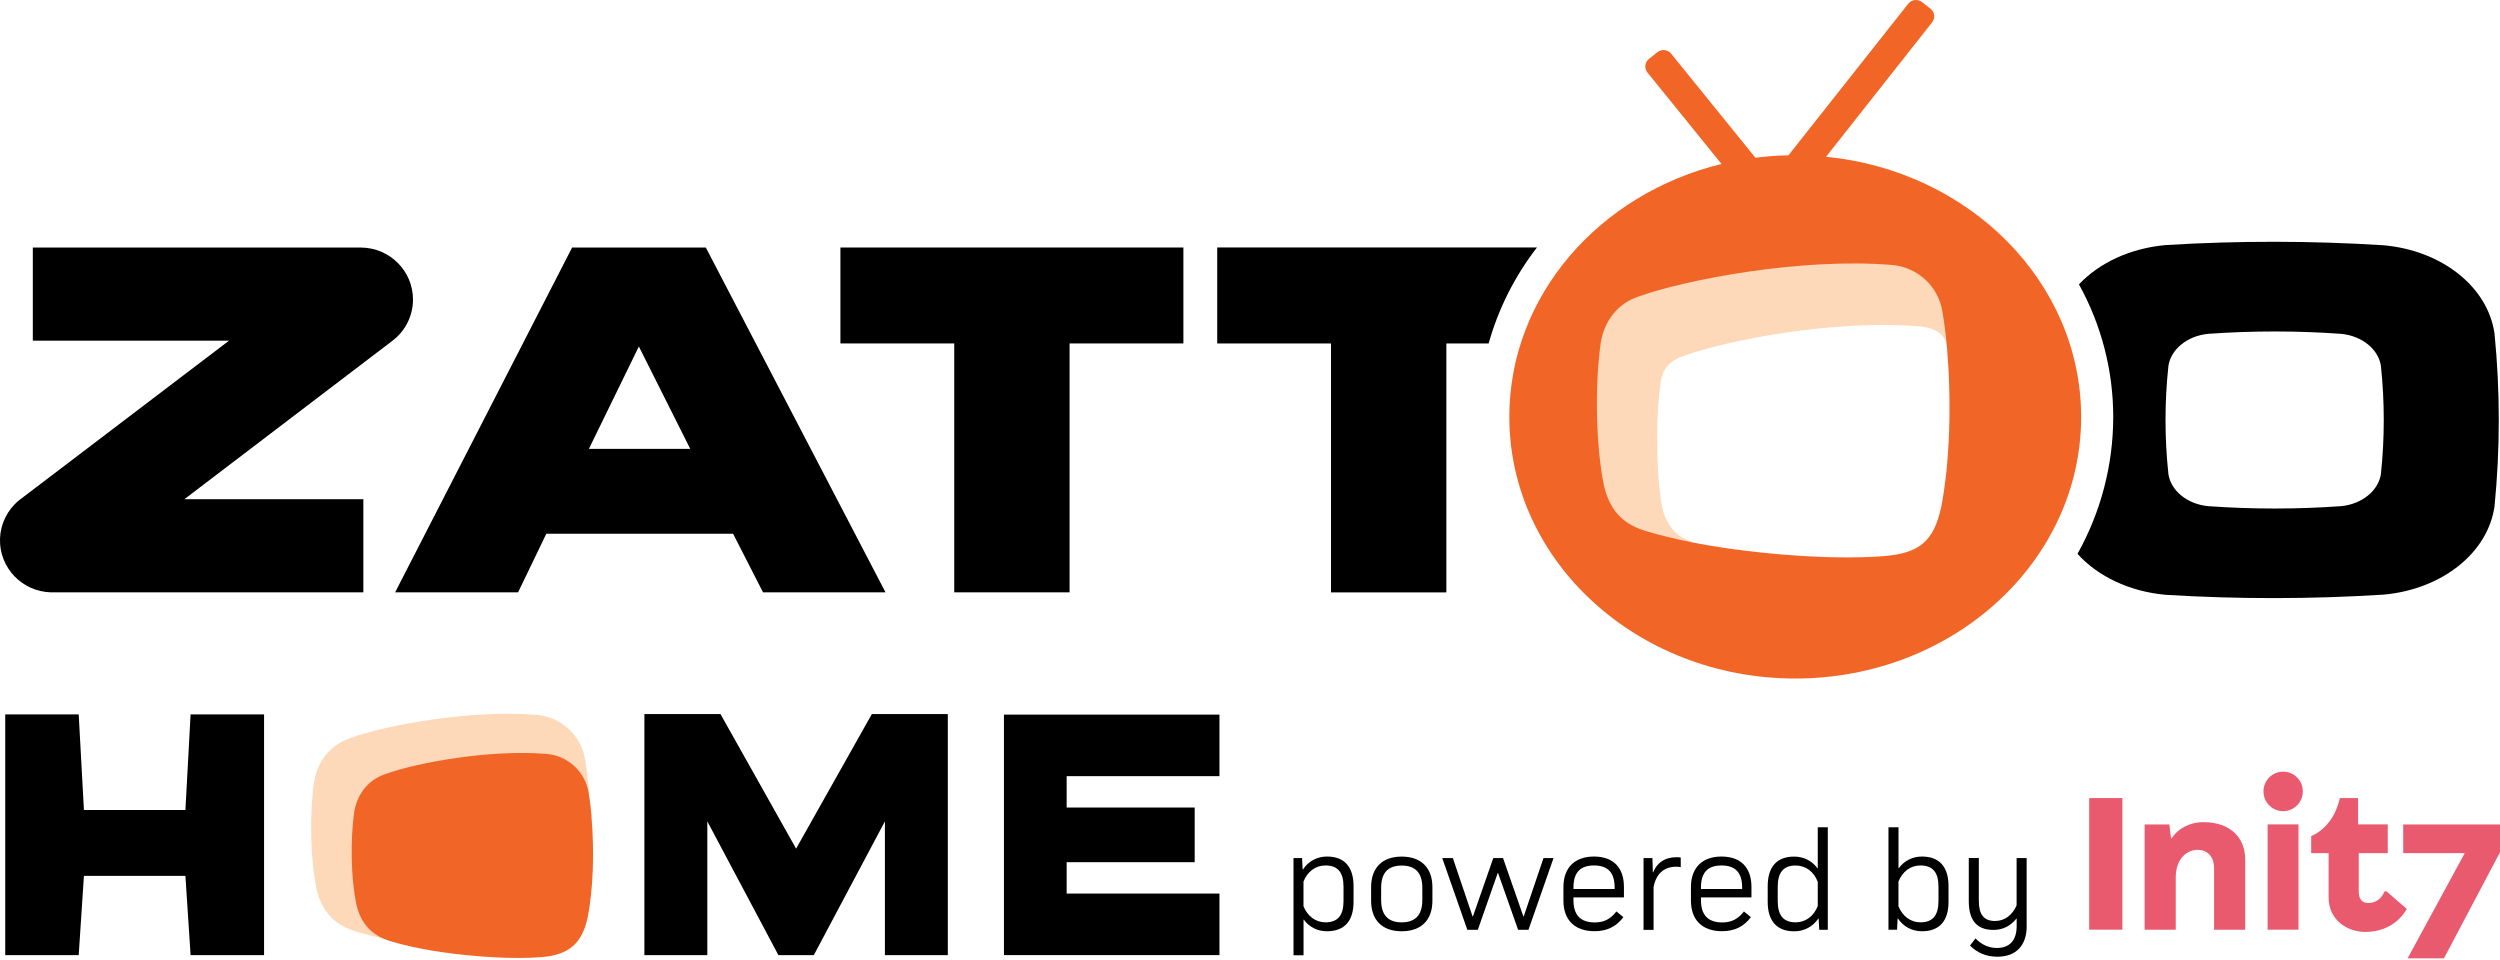
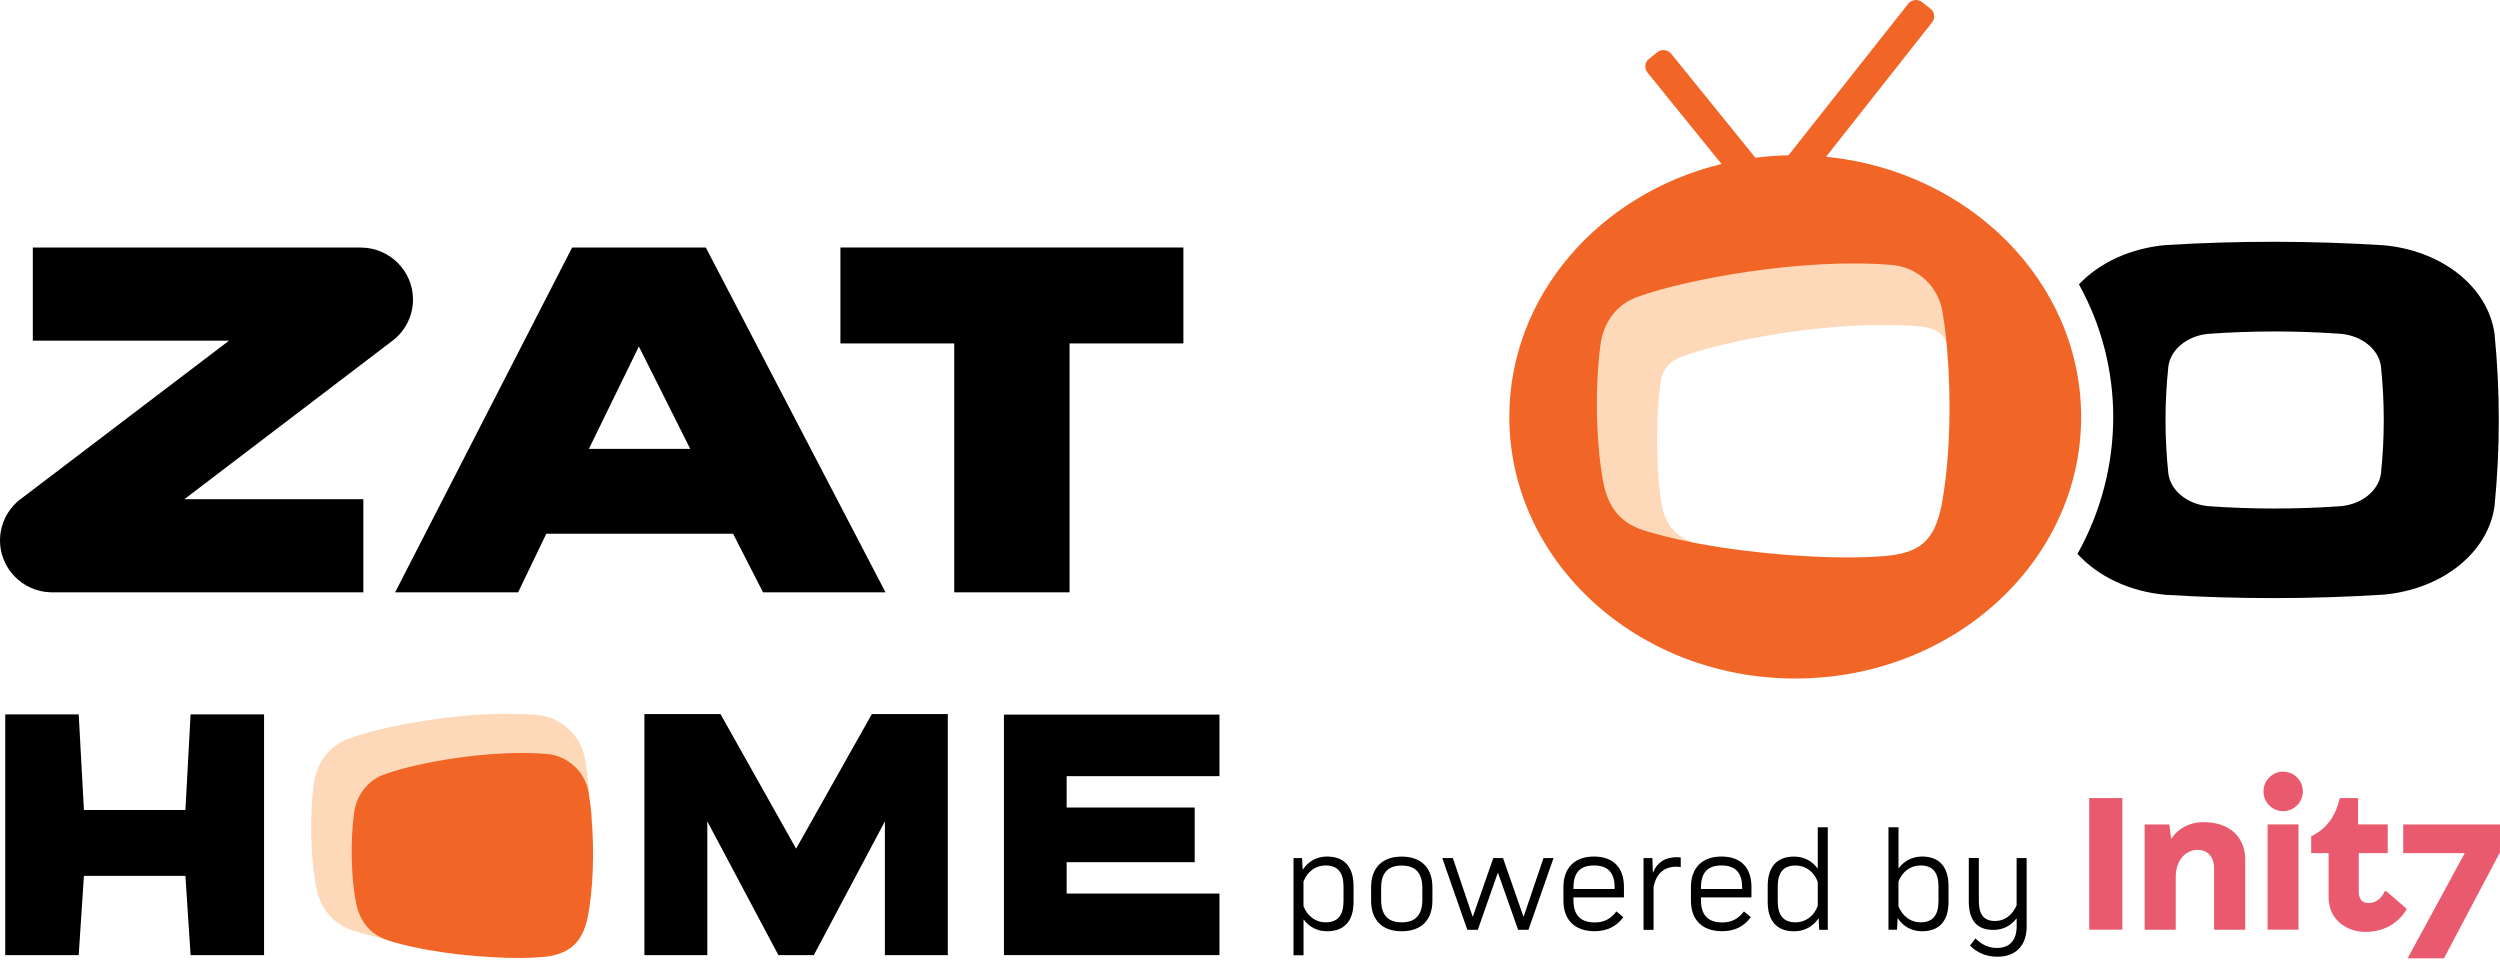
<svg xmlns="http://www.w3.org/2000/svg" width="971" height="373" viewBox="0 0 971 373" fill="none">
  <g clip-path="url(#clip0_2209_3583)">
-     <path d="M578.187 133.389H561.766V230.083H516.97V133.389H472.763V96.11H596.962C588.355 107.227 581.982 119.875 578.187 133.389Z" fill="black" />
    <path d="M459.63 133.389H415.423V230.063H370.627V133.389H326.419V96.13H459.63V133.389Z" fill="black" />
    <path fill-rule="evenodd" clip-rule="evenodd" d="M343.956 230.063H296.359L284.729 207.304H212.187L201.226 230.063H153.467L222.214 96.13H274.134L343.936 230.063H343.956ZM248.133 134.578L228.729 174.335H268.085L248.133 134.578Z" fill="black" />
    <path d="M141.127 230.063H19.729C8.504 229.741 -0.325 220.436 -0 209.279C0.183 203.458 2.862 198.02 7.388 194.314L8.322 193.609L88.942 132.322H12.747V96.15H140.193C151.417 96.211 160.47 105.314 160.409 116.452C160.368 122.796 157.324 128.778 152.168 132.544L71.609 193.891H141.127V230.063Z" fill="black" />
    <path fill-rule="evenodd" clip-rule="evenodd" d="M842.214 184.163C843.188 190.548 849.439 195.784 857.619 196.59C874.831 197.819 892.104 197.819 909.316 196.59C917.476 195.784 923.768 190.528 924.742 184.123C926.224 170.146 926.224 156.068 924.742 142.09C923.768 135.706 917.516 130.469 909.316 129.664C892.104 128.435 874.831 128.435 857.619 129.664C849.46 130.469 843.168 135.726 842.214 142.13C840.712 156.108 840.712 170.186 842.214 184.163ZM841.199 95.183C869.392 93.451 897.666 93.492 925.859 95.264C948.409 97.298 966.27 111.376 968.868 129.543C971.081 151.858 971.081 174.335 968.868 196.671C966.27 214.837 948.409 228.895 925.859 230.949C897.666 232.722 869.392 232.762 841.199 231.03C827.092 229.781 814.792 223.84 806.896 215.119C815.99 198.866 820.759 180.578 820.78 161.989C820.78 143.963 816.213 126.24 807.465 110.45C815.36 102.071 827.417 96.412 841.158 95.183H841.199Z" fill="black" />
    <path fill-rule="evenodd" clip-rule="evenodd" d="M657.144 210.326C655.723 209.943 649.106 208.231 646.041 198.886C643.199 188.03 642.875 160.901 645.128 147.77C646.021 142.634 649.065 140.258 652.658 138.707C669.16 132.443 712.088 123.904 745.883 126.804C751.282 127.428 755.585 129.281 756.58 135.464H793.318C780.977 97.882 742.839 70.511 697.677 70.511C642.509 70.511 597.794 111.376 597.794 161.788C597.794 199.007 622.171 231.03 657.144 245.249V210.326Z" fill="#FDD9BA" />
    <path fill-rule="evenodd" clip-rule="evenodd" d="M709.267 60.864L750.43 8.681C751.729 7.049 751.465 4.693 749.821 3.404L746.492 0.806C744.848 -0.483 742.453 -0.201 741.154 1.45L694.633 60.321C690.35 60.401 686.067 60.723 681.805 61.267L649.065 20.845C647.746 19.234 645.371 18.972 643.727 20.261L640.459 22.88C638.815 24.169 638.551 26.545 639.871 28.177L668.632 63.684C621.177 75.245 586.225 114.82 586.225 161.908C586.225 218.04 635.933 263.537 697.271 263.537C758.61 263.537 808.318 218.04 808.318 161.908C808.257 109.503 764.902 66.363 709.226 60.884L709.267 60.864ZM753.921 197.094C751.1 210.145 745.518 214.918 731.594 216.005C708.496 217.798 675.716 214.434 656.738 210.547C649.39 209.077 645.229 207.99 639.404 206.298C631.63 204.022 625.46 199.47 622.943 188.474C620.061 174.355 619.147 151.113 621.806 132.564C623.389 124.387 628.342 117.861 636.359 115.203C654.119 108.718 699.748 99.916 735.105 102.937C744.848 103.884 752.744 111.175 754.388 120.762C755.2 125.233 755.788 130.228 756.255 135.525C757.96 155.927 757.412 179.37 753.941 197.094H753.921Z" fill="#F16527" />
    <path d="M872.031 333.746V361.116H859.954V337.311C859.954 332.497 857.193 330.08 853.56 330.08C849.338 330.08 845.056 333.585 845.056 340.734V361.096H832.979V320.211H842.579L843.229 325.609H843.452C845.786 321.964 850.292 319.325 855.813 319.325C866.794 319.325 872.031 325.891 872.031 333.705M880.738 361.076H892.734V320.191H880.738V361.076ZM949.241 372.194L971 331.027V320.232H933.41V331.369H957.299L935.114 372.214H949.241V372.194ZM915.873 320.191V309.98H908.809C907.287 316.546 903.857 321.883 897.666 324.803V331.349H904.425V348.488C904.425 357.471 911.773 361.962 918.694 361.962C929.106 361.962 933.734 355.054 934.79 353.02L926.914 346.192H926.163C925.351 348.186 923.464 350.744 919.831 350.724C917.842 350.724 916.137 349.677 916.137 346.273V331.349H927.402V320.191H915.832H915.873ZM886.766 299.708C882.545 299.708 879.135 303.132 879.135 307.382C879.135 311.632 882.565 315.055 886.766 315.055C890.968 315.055 894.419 311.632 894.419 307.382C894.419 303.132 890.988 299.708 886.766 299.708ZM811.443 361.076H824.332V309.98H811.443V361.076Z" fill="#EA5A6E" />
    <path d="M525.719 344.178V350.261C525.719 357.713 522.166 361.701 515.407 361.701C511.734 361.701 508.527 360.11 506.416 357.209H506.294V371.026H502.397V333.262H505.726L505.949 337.693H506.071C508.182 334.511 511.51 332.678 515.407 332.678C522.166 332.678 525.719 336.666 525.719 344.178ZM521.821 344.4C521.821 338.821 519.589 336.142 514.819 336.142C510.983 336.142 507.816 338.479 506.274 342.406V351.973C507.816 355.84 510.983 358.236 514.819 358.236C519.568 358.236 521.821 355.558 521.821 349.979V344.4Z" fill="black" />
    <path d="M532.539 344.581C532.539 337.069 536.842 332.699 544.413 332.699C551.984 332.699 556.348 337.069 556.348 344.581V349.818C556.348 357.391 551.984 361.701 544.413 361.701C536.842 361.701 532.539 357.371 532.539 349.818V344.581ZM536.436 349.596C536.436 355.336 539.075 358.237 544.413 358.237C549.751 358.237 552.43 355.336 552.43 349.596V344.823C552.43 339.023 549.731 336.183 544.413 336.183C539.095 336.183 536.436 339.023 536.436 344.823V349.596Z" fill="black" />
    <path d="M589.635 361.137L581.841 339.063H581.719L573.986 361.137H569.906L560.164 333.262H564.284L571.956 355.961H572.078L579.994 333.262H583.769L591.685 355.961H591.807L599.5 333.262H603.397L593.654 361.137H589.635Z" fill="black" />
    <path d="M630.737 344.46V348.549H611.13V349.637C611.13 355.437 613.89 358.277 619.452 358.277C623.065 358.277 625.642 356.847 627.814 354.007L630.514 356.222C627.753 359.928 624.1 361.68 619.33 361.68C611.658 361.68 607.233 357.35 607.233 349.798V344.561C607.233 337.049 611.597 332.678 619.107 332.678C626.617 332.678 630.737 337.009 630.737 344.46ZM627.124 344.682C627.124 338.942 624.486 336.142 619.107 336.142C613.728 336.142 611.13 338.922 611.13 344.722V345.286H627.124V344.662V344.682Z" fill="black" />
    <path d="M652.8 333.041V336.787C652.11 336.666 651.643 336.626 651.075 336.626C646.325 336.626 643.22 339.365 642.246 344.541V361.157H638.349V333.283H641.799L641.962 338.801H642.083C643.687 334.874 646.792 332.94 651.197 332.94C651.765 332.94 652.171 332.94 652.8 333.061V333.041Z" fill="black" />
    <path d="M680.263 344.46V348.549H660.656V349.637C660.656 355.437 663.416 358.277 668.978 358.277C672.591 358.277 675.168 356.847 677.34 354.007L680.04 356.222C677.279 359.928 673.626 361.68 668.856 361.68C661.184 361.68 656.759 357.35 656.759 349.798V344.561C656.759 337.049 661.123 332.678 668.633 332.678C676.143 332.678 680.263 337.009 680.263 344.46ZM676.65 344.682C676.65 338.942 674.011 336.142 668.633 336.142C663.254 336.142 660.656 338.922 660.656 344.722V345.286H676.65V344.662V344.682Z" fill="black" />
    <path d="M706.587 361.137L706.364 356.766H706.242C704.131 359.888 700.803 361.721 696.845 361.721C690.147 361.721 686.574 357.733 686.574 350.281V344.199C686.574 336.686 690.126 332.699 696.845 332.699C700.579 332.699 703.786 334.35 705.897 337.25H706.019V321.319H709.916V361.137H706.587ZM706.019 342.527C704.537 338.539 701.31 336.163 697.413 336.163C692.704 336.163 690.471 338.841 690.471 344.42V349.939C690.471 355.578 692.704 358.236 697.413 358.236C701.31 358.236 704.517 355.8 706.019 351.872V342.547V342.527Z" fill="black" />
    <path d="M756.803 344.179V350.261C756.803 357.713 753.251 361.701 746.492 361.701C742.595 361.701 739.267 359.888 737.156 356.746H737.034L736.811 361.117H733.482V321.299H737.379V337.17H737.501C739.612 334.33 742.839 332.678 746.492 332.678C753.251 332.678 756.803 336.666 756.803 344.179ZM752.906 344.4C752.906 338.821 750.674 336.142 745.904 336.142C742.068 336.142 738.901 338.479 737.359 342.406V351.973C738.901 355.84 742.068 358.236 745.904 358.236C750.653 358.236 752.906 355.558 752.906 349.939V344.42V344.4Z" fill="black" />
    <path d="M787.168 359.707C787.168 367.28 782.986 371.59 775.761 371.59C771.579 371.59 767.966 370.119 765.145 367.259L767.276 364.48C769.692 366.917 772.371 368.186 775.578 368.186C780.571 368.186 783.271 365.225 783.271 359.707V356.807H783.149C780.916 359.646 777.871 361.177 774.259 361.177C767.723 361.177 764.678 357.371 764.678 350.019V333.242H768.575V349.798C768.575 355.034 770.361 357.713 774.888 357.713C778.622 357.713 781.586 355.437 783.25 351.631V333.263H787.147V359.707H787.168Z" fill="black" />
    <path d="M228.608 305.771C228.263 301.823 227.796 298.117 227.228 294.834C225.706 285.671 217.891 278.46 208.636 277.675C183.244 275.52 150.058 281.542 136.012 286.698C128.705 289.135 123.611 295.116 122.068 303.132L122.027 303.374C120.16 316.324 120.525 333.464 122.921 345.205C124.93 353.946 129.984 359.384 138.387 361.841C142.548 363.05 145.653 363.875 151.195 364.983C162.622 367.34 180.524 369.334 195.808 369.334C199.441 369.334 202.912 369.213 206.119 368.971C218.338 367.984 224.366 362.868 226.883 351.187C229.339 338.74 229.988 321.762 228.608 305.771Z" fill="#FDD9BA" />
    <path d="M229.785 317.15C229.501 313.726 229.095 310.544 228.588 307.684C227.268 299.769 220.509 293.525 212.512 292.841C190.571 290.968 161.87 296.184 149.712 300.635C143.4 302.73 138.995 307.906 137.656 314.834L137.615 315.055C136.012 326.253 136.316 341.077 138.387 351.207C140.132 358.76 144.496 363.473 151.762 365.588C155.355 366.635 158.055 367.34 162.824 368.306C172.709 370.341 188.196 372.073 201.389 372.073C204.515 372.073 207.539 371.972 210.3 371.75C220.875 370.905 226.071 366.474 228.242 356.383C230.374 345.628 230.922 330.946 229.724 317.13" fill="#F16527" />
    <path d="M74.024 277.474L72.015 314.592H32.597L30.568 277.474H2.03V370.965H30.568L32.597 340.191H72.015L74.024 370.965H102.562V277.474H74.024Z" fill="black" />
    <path d="M389.931 277.554H473.637V301.461H414.288V313.645H464.016V334.873H414.288V347.058H473.637V370.965H389.931V277.554Z" fill="black" />
    <path d="M250.285 277.352H279.838L309.208 329.617L338.619 277.352H368.131V370.965H343.693V319.023L316.089 370.965H302.327L274.723 319.023V370.965H250.285V277.352Z" fill="black" />
  </g>
  <defs>
    <clipPath id="clip0_2209_3583">
      <rect width="971" height="372.254" fill="black" />
    </clipPath>
  </defs>
</svg>